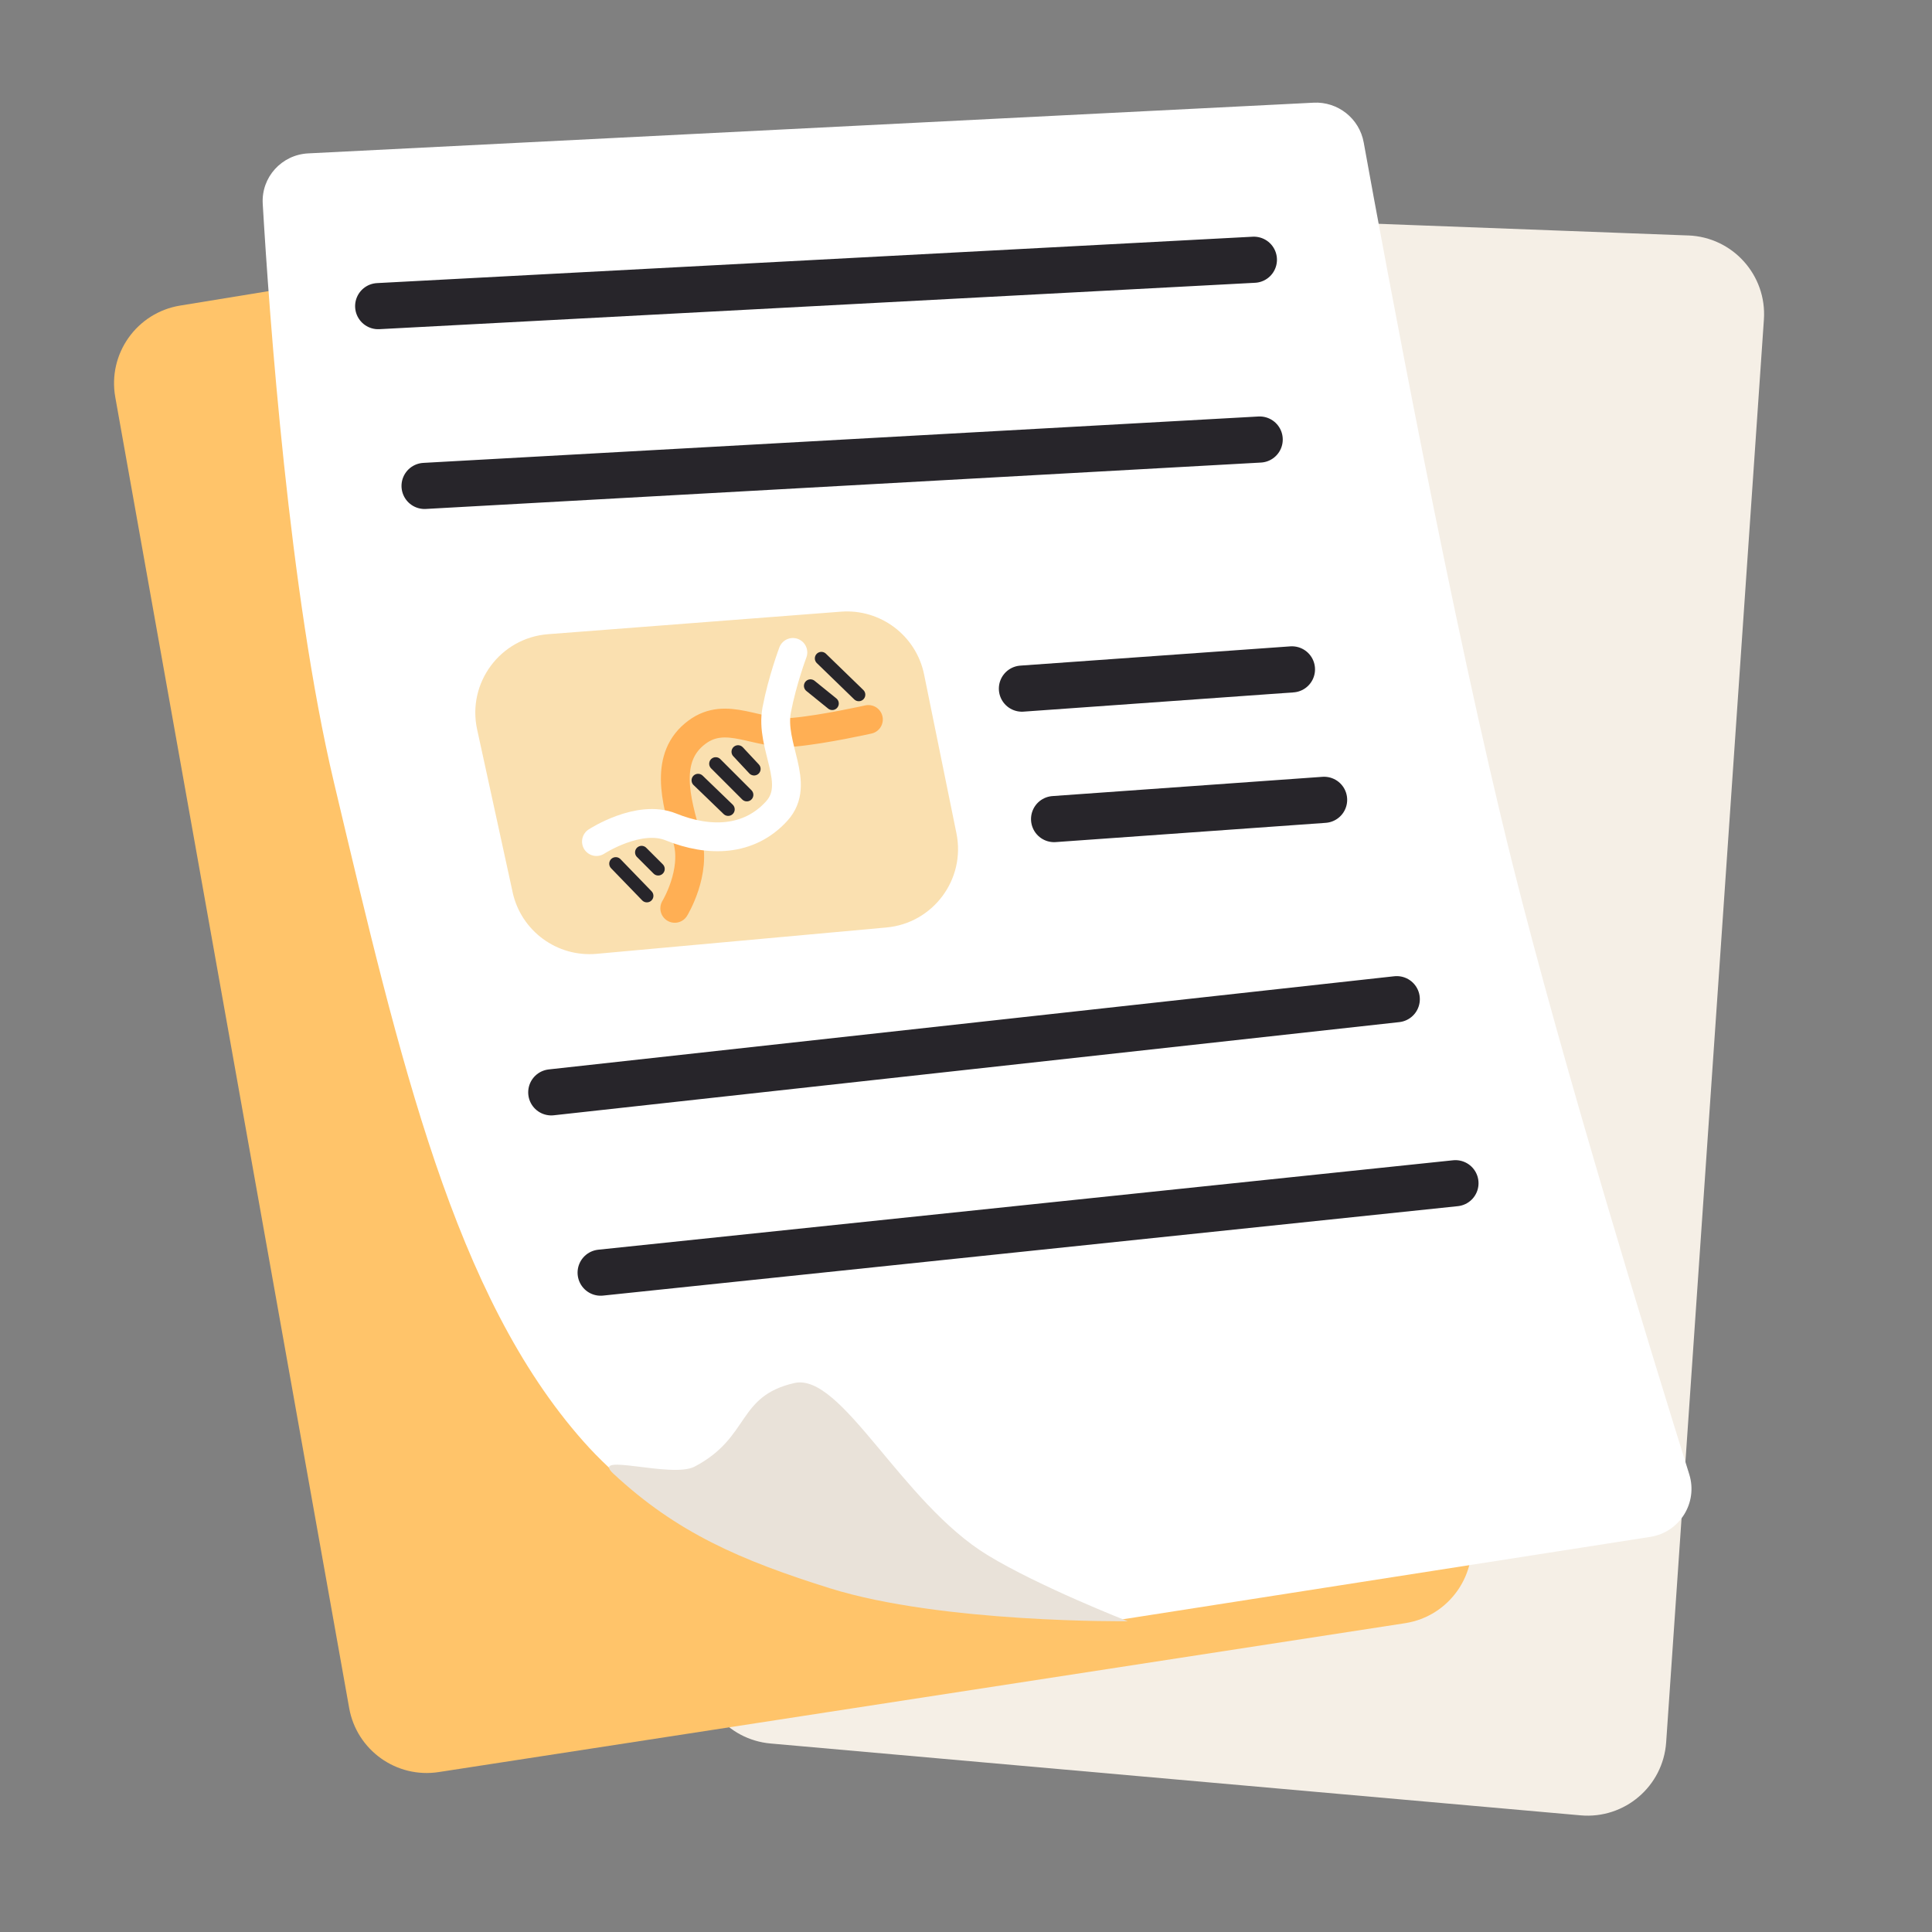
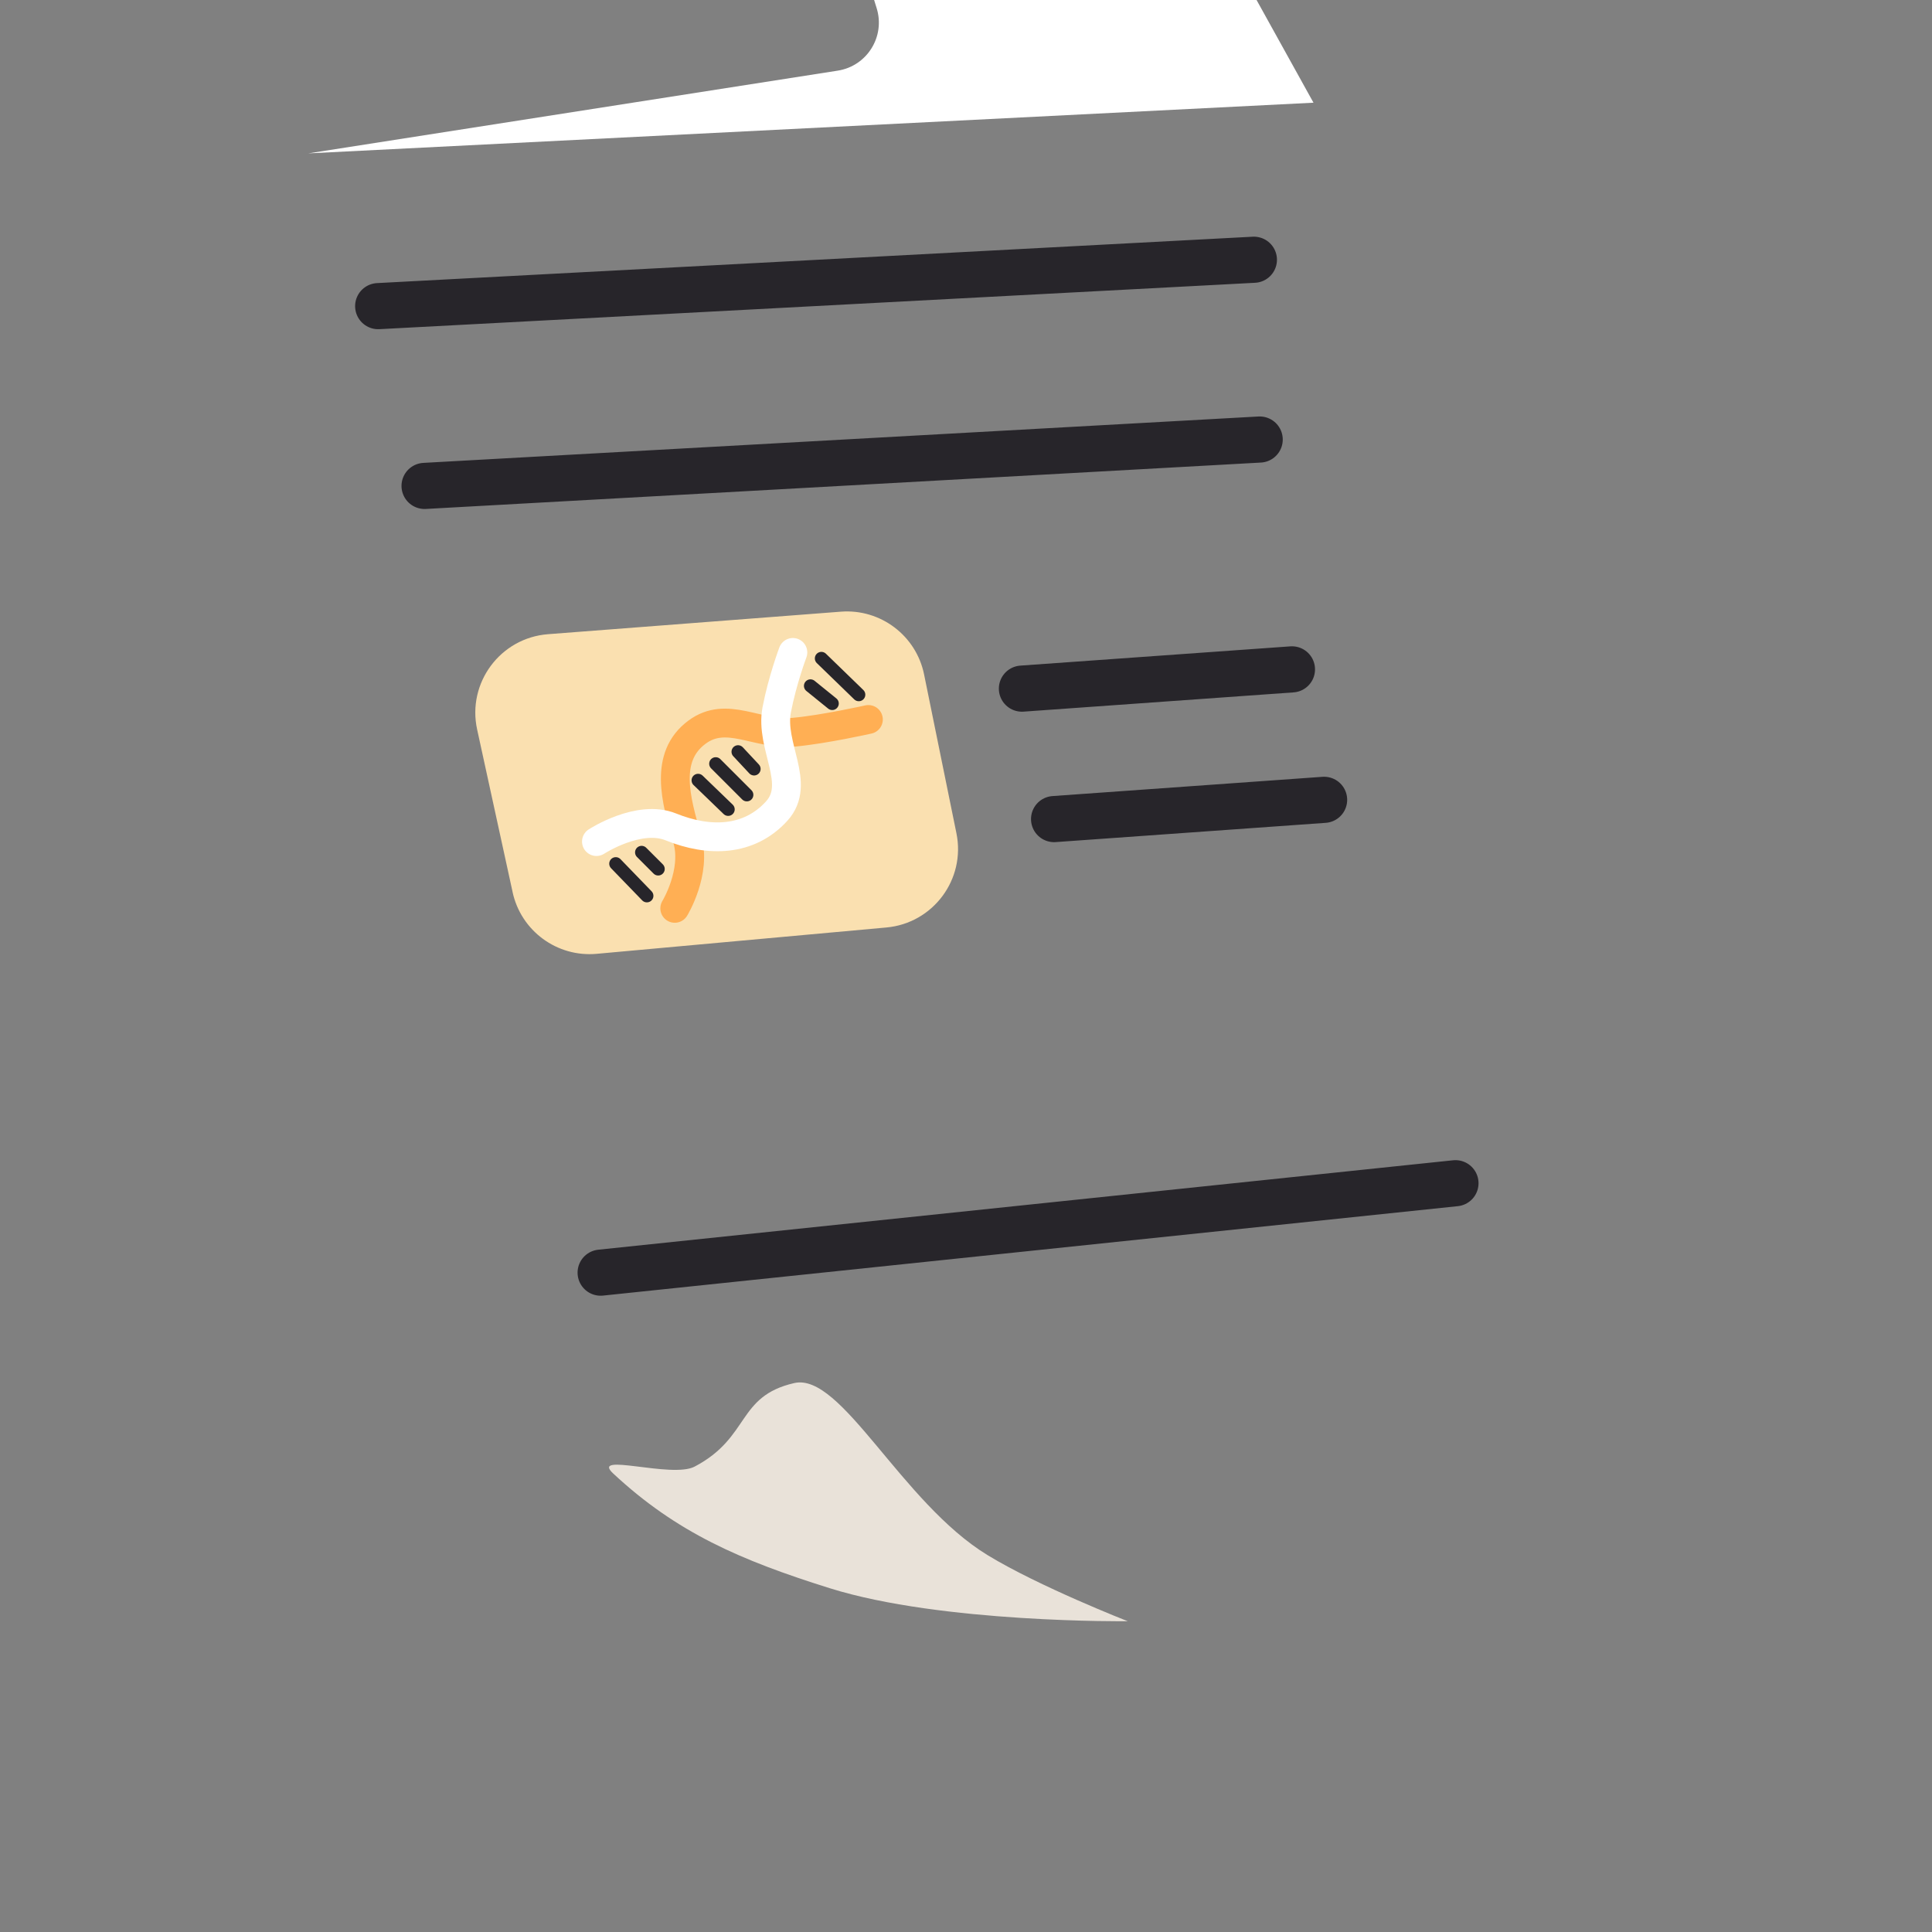
<svg xmlns="http://www.w3.org/2000/svg" fill="none" height="90" viewBox="0 0 90 90" width="90">
  <rect x="0" y="0" width="90" height="90" fill="#808080" stroke="none" />
-   <path d="m78.647 10.969-36.732-1.382c-1.956-.074-3.625 1.401-3.793 3.35l-5.557 64.312c-.174 2.015 1.316 3.792 3.331 3.97l37.736 3.347c2.047.181 3.843-1.353 3.984-3.403l4.553-66.277c.142-2.066-1.453-3.84-3.522-3.918z" fill="#f5efe6" />
-   <path d="m16.266 79.567-10.896-61.067c-.36-2.015 1-3.935 3.02-4.265l43.259-7.066c1.941-.317 3.786.952 4.184 2.878l12.653 61.199c.425 2.056-.959 4.049-3.034 4.369l-45.016 6.935c-1.969.303-3.82-1.02-4.17-2.982z" fill="#ffc46a" />
-   <path d="m61.187 4.784-46.827 2.361c-1.239.062-2.193 1.109-2.121 2.347.303 5.167 1.233 18.169 3.314 26.941 3.109 13.11 5.62 23.935 11.62 30.708 2.998 3.384 6.906 5.202 11.216 6.567 4.665 1.477 12.152 1.732 13.441 1.765.13.003.257-.006.385-.026l24.665-3.854c1.368-.214 2.225-1.593 1.812-2.914-1.721-5.505-5.848-18.911-8.221-28.384-2.827-11.288-5.92-28-6.944-33.658-.203-1.121-1.204-1.911-2.341-1.854z" fill="#fff" />
+   <path d="m61.187 4.784-46.827 2.361l24.665-3.854c1.368-.214 2.225-1.593 1.812-2.914-1.721-5.505-5.848-18.911-8.221-28.384-2.827-11.288-5.92-28-6.944-33.658-.203-1.121-1.204-1.911-2.341-1.854z" fill="#fff" />
  <path d="m27.98 59.285 39.821-4.166" stroke="#27252a" stroke-linecap="round" stroke-width="2.149" />
-   <path d="m25.68 50.886 39.387-4.34" stroke="#27252a" stroke-linecap="round" stroke-width="2.149" />
  <path d="m47.605 32.079 12.579-.897" stroke="#27252a" stroke-linecap="round" stroke-width="2.149" />
  <path d="m49.103 38.156 12.579-.897" stroke="#27252a" stroke-linecap="round" stroke-width="2.149" />
  <path d="m23.88 41.56-1.653-7.577c-.475-2.176 1.083-4.269 3.303-4.44l13.642-1.049c1.845-.142 3.507 1.112 3.876 2.926l1.507 7.4c.436 2.142-1.086 4.188-3.263 4.386l-13.496 1.227c-1.843.168-3.522-1.064-3.917-2.872z" fill="#fae0b0" />
  <g stroke-linecap="round">
    <path d="m38.263 30.671 1.742 1.69" stroke="#27252a" stroke-width=".609" />
    <path d="m37.755 31.951 1.014.821" stroke="#27252a" stroke-width=".609" />
    <path d="m34.381 35.02.747.8" stroke="#27252a" stroke-width=".609" />
    <path d="m33.341 35.578 1.449 1.449" stroke="#27252a" stroke-width=".609" />
    <path d="m32.52 36.351 1.401 1.352" stroke="#27252a" stroke-width=".609" />
    <path d="m31.433 42.314s1.035-1.694.58-3.239c-.542-1.841-1.087-3.824.455-4.967 1.392-1.032 2.794.158 4.519 0 1.399-.128 3.466-.592 3.466-.592" stroke="#ffaf54" stroke-width="1.343" />
    <path d="m27.785 39.203s1.974-1.287 3.467-.682c1.779.721 3.641.683 4.931-.739 1.164-1.283-.327-3.016-0-4.718.265-1.38.752-2.671.752-2.671" stroke="#fff" stroke-width="1.343" />
    <path d="m29.888 39.707.773.773" stroke="#27252a" stroke-width=".609" />
    <path d="m28.685 40.234 1.449 1.497" stroke="#27252a" stroke-width=".609" />
    <path d="m17.617 14.261 40.794-2.161" stroke="#27252a" stroke-width="2.149" />
    <path d="m19.778 22.636 38.903-2.161" stroke="#27252a" stroke-width="2.149" />
  </g>
  <path d="m32.355 68.322c-1.066.559-4.877-.694-3.79.319 2.953 2.753 5.924 4.039 10.094 5.346 5.216 1.635 13.875 1.536 13.875 1.536s-4.126-1.612-6.534-3.082c-4.017-2.452-6.801-8.516-8.999-8.013-2.693.616-2.044 2.528-4.645 3.893z" fill="#e9e2d9" />
</svg>